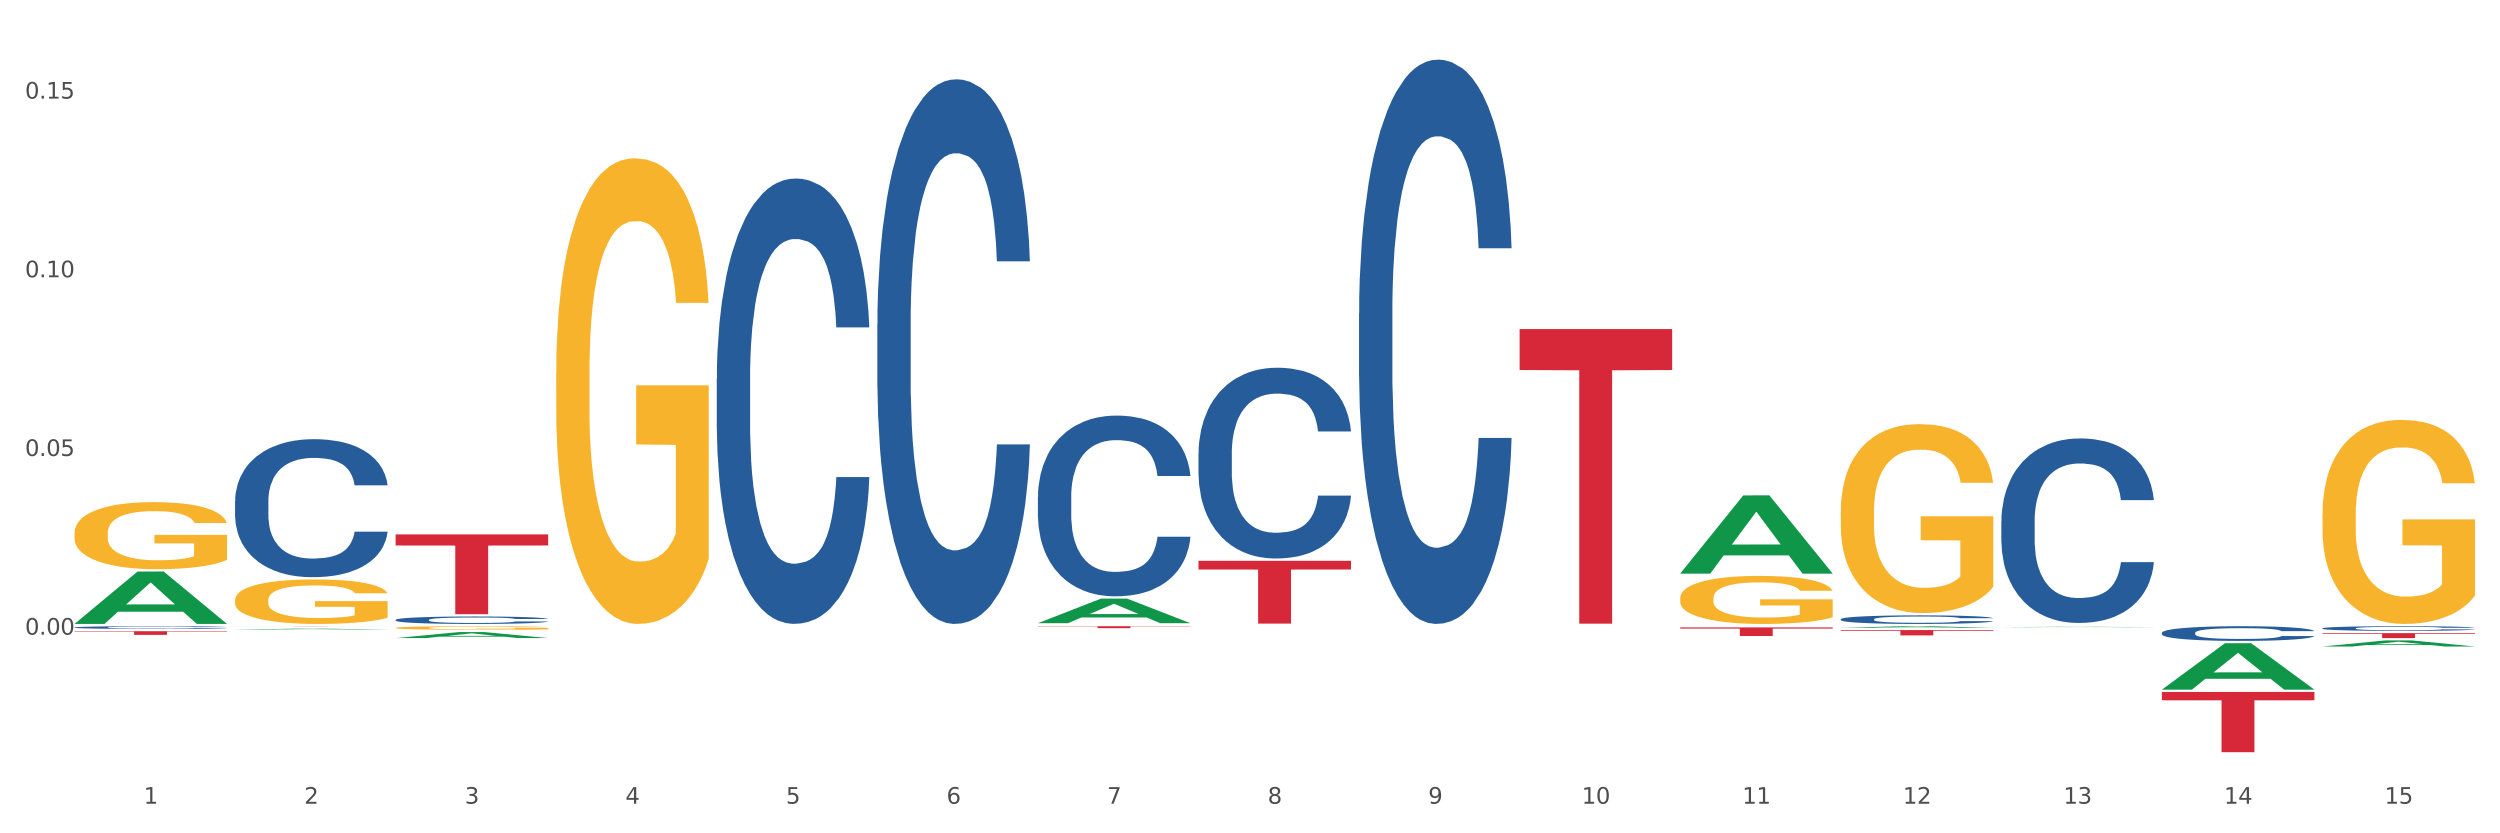
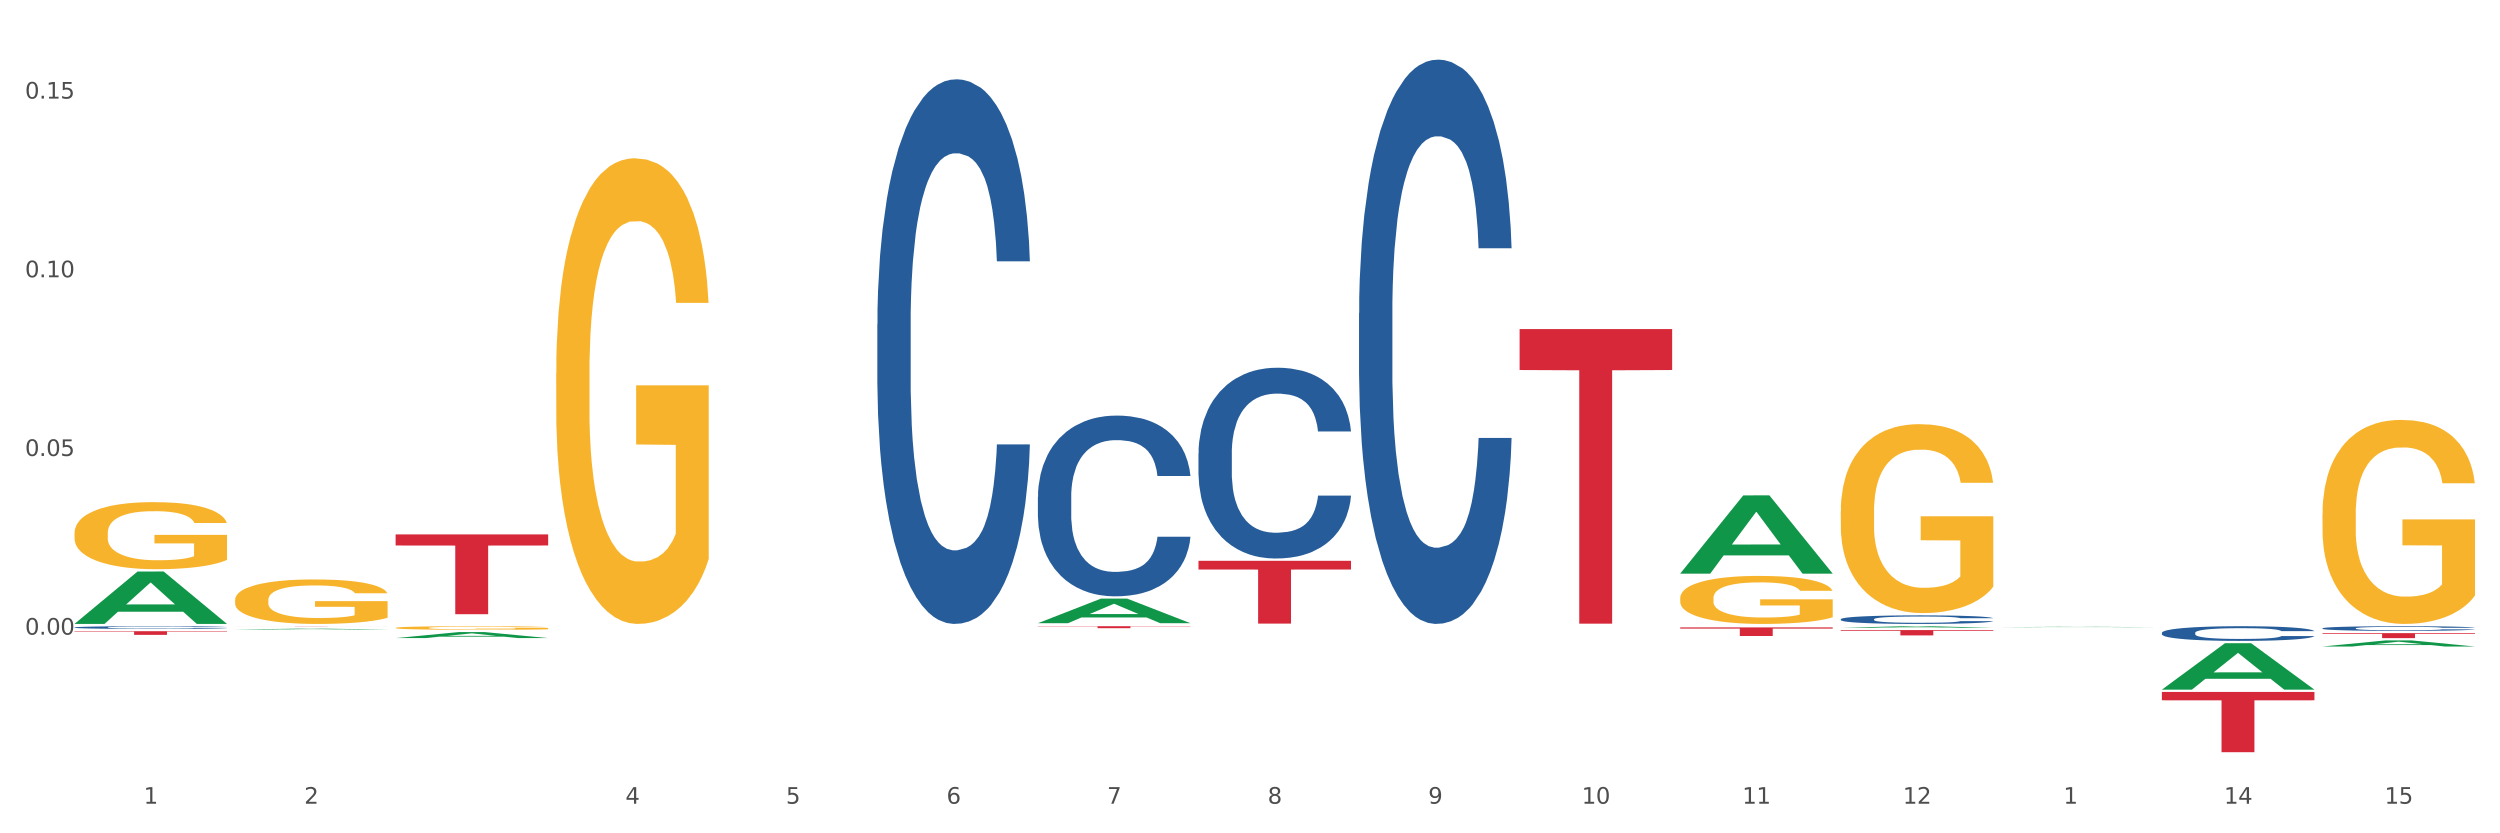
<svg xmlns="http://www.w3.org/2000/svg" xmlns:xlink="http://www.w3.org/1999/xlink" width="1080pt" height="360pt" viewBox="0 0 1080 360" version="1.1">
  <rect x="0" y="0" width="1080" height="360" fill="#333333" stroke="none" />
  <defs>
    <style type="text/css">*{stroke-linejoin: round; stroke-linecap: butt}</style>
  </defs>
  <g id="figure_1">
    <g id="patch_1">
      <path d="M 0 360  L 1080 360  L 1080 0  L 0 0  z " style="fill: #ffffff; stroke: #ffffff; stroke-linejoin: miter" />
    </g>
    <g id="axes_1">
      <g id="matplotlib.axis_1">
        <g id="xtick_1">
          <g id="text_1">
            <g style="fill: #4d4d4d" transform="translate(62.07 347.204) scale(0.096 -0.096)">
              <defs>
                <path id="DejaVuSans-31" d="M 794 531  L 1825 531  L 1825 4091  L 703 3866  L 703 4441  L 1819 4666  L 2450 4666  L 2450 531  L 3481 531  L 3481 0  L 794 0  L 794 531  z " transform="scale(0.016)" />
              </defs>
              <use xlink:href="#DejaVuSans-31" />
            </g>
          </g>
        </g>
        <g id="xtick_2">
          <g id="text_2">
            <g style="fill: #4d4d4d" transform="translate(131.436 347.204) scale(0.096 -0.096)">
              <defs>
                <path id="DejaVuSans-32" d="M 1228 531  L 3431 531  L 3431 0  L 469 0  L 469 531  Q 828 903 1448 1529  Q 2069 2156 2228 2338  Q 2531 2678 2651 2914  Q 2772 3150 2772 3378  Q 2772 3750 2511 3984  Q 2250 4219 1831 4219  Q 1534 4219 1204 4116  Q 875 4013 500 3803  L 500 4441  Q 881 4594 1212 4672  Q 1544 4750 1819 4750  Q 2544 4750 2975 4387  Q 3406 4025 3406 3419  Q 3406 3131 3298 2873  Q 3191 2616 2906 2266  Q 2828 2175 2409 1742  Q 1991 1309 1228 531  z " transform="scale(0.016)" />
              </defs>
              <use xlink:href="#DejaVuSans-32" />
            </g>
          </g>
        </g>
        <g id="xtick_3">
          <g id="text_3">
            <g style="fill: #4d4d4d" transform="translate(200.802 347.204) scale(0.096 -0.096)">
              <defs>
-                 <path id="DejaVuSans-33" d="M 2597 2516  Q 3050 2419 3304 2112  Q 3559 1806 3559 1356  Q 3559 666 3084 287  Q 2609 -91 1734 -91  Q 1441 -91 1130 -33  Q 819 25 488 141  L 488 750  Q 750 597 1062 519  Q 1375 441 1716 441  Q 2309 441 2620 675  Q 2931 909 2931 1356  Q 2931 1769 2642 2001  Q 2353 2234 1838 2234  L 1294 2234  L 1294 2753  L 1863 2753  Q 2328 2753 2575 2939  Q 2822 3125 2822 3475  Q 2822 3834 2567 4026  Q 2313 4219 1838 4219  Q 1578 4219 1281 4162  Q 984 4106 628 3988  L 628 4550  Q 988 4650 1302 4700  Q 1616 4750 1894 4750  Q 2613 4750 3031 4423  Q 3450 4097 3450 3541  Q 3450 3153 3228 2886  Q 3006 2619 2597 2516  z " transform="scale(0.016)" />
-               </defs>
+                 </defs>
              <use xlink:href="#DejaVuSans-33" />
            </g>
          </g>
        </g>
        <g id="xtick_4">
          <g id="text_4">
            <g style="fill: #4d4d4d" transform="translate(270.169 347.204) scale(0.096 -0.096)">
              <defs>
                <path id="DejaVuSans-34" d="M 2419 4116  L 825 1625  L 2419 1625  L 2419 4116  z M 2253 4666  L 3047 4666  L 3047 1625  L 3713 1625  L 3713 1100  L 3047 1100  L 3047 0  L 2419 0  L 2419 1100  L 313 1100  L 313 1709  L 2253 4666  z " transform="scale(0.016)" />
              </defs>
              <use xlink:href="#DejaVuSans-34" />
            </g>
          </g>
        </g>
        <g id="xtick_5">
          <g id="text_5">
            <g style="fill: #4d4d4d" transform="translate(339.535 347.204) scale(0.096 -0.096)">
              <defs>
                <path id="DejaVuSans-35" d="M 691 4666  L 3169 4666  L 3169 4134  L 1269 4134  L 1269 2991  Q 1406 3038 1543 3061  Q 1681 3084 1819 3084  Q 2600 3084 3056 2656  Q 3513 2228 3513 1497  Q 3513 744 3044 326  Q 2575 -91 1722 -91  Q 1428 -91 1123 -41  Q 819 9 494 109  L 494 744  Q 775 591 1075 516  Q 1375 441 1709 441  Q 2250 441 2565 725  Q 2881 1009 2881 1497  Q 2881 1984 2565 2268  Q 2250 2553 1709 2553  Q 1456 2553 1204 2497  Q 953 2441 691 2322  L 691 4666  z " transform="scale(0.016)" />
              </defs>
              <use xlink:href="#DejaVuSans-35" />
            </g>
          </g>
        </g>
        <g id="xtick_6">
          <g id="text_6">
            <g style="fill: #4d4d4d" transform="translate(408.901 347.204) scale(0.096 -0.096)">
              <defs>
                <path id="DejaVuSans-36" d="M 2113 2584  Q 1688 2584 1439 2293  Q 1191 2003 1191 1497  Q 1191 994 1439 701  Q 1688 409 2113 409  Q 2538 409 2786 701  Q 3034 994 3034 1497  Q 3034 2003 2786 2293  Q 2538 2584 2113 2584  z M 3366 4563  L 3366 3988  Q 3128 4100 2886 4159  Q 2644 4219 2406 4219  Q 1781 4219 1451 3797  Q 1122 3375 1075 2522  Q 1259 2794 1537 2939  Q 1816 3084 2150 3084  Q 2853 3084 3261 2657  Q 3669 2231 3669 1497  Q 3669 778 3244 343  Q 2819 -91 2113 -91  Q 1303 -91 875 529  Q 447 1150 447 2328  Q 447 3434 972 4092  Q 1497 4750 2381 4750  Q 2619 4750 2861 4703  Q 3103 4656 3366 4563  z " transform="scale(0.016)" />
              </defs>
              <use xlink:href="#DejaVuSans-36" />
            </g>
          </g>
        </g>
        <g id="xtick_7">
          <g id="text_7">
            <g style="fill: #4d4d4d" transform="translate(478.267 347.204) scale(0.096 -0.096)">
              <defs>
                <path id="DejaVuSans-37" d="M 525 4666  L 3525 4666  L 3525 4397  L 1831 0  L 1172 0  L 2766 4134  L 525 4134  L 525 4666  z " transform="scale(0.016)" />
              </defs>
              <use xlink:href="#DejaVuSans-37" />
            </g>
          </g>
        </g>
        <g id="xtick_8">
          <g id="text_8">
            <g style="fill: #4d4d4d" transform="translate(547.634 347.204) scale(0.096 -0.096)">
              <defs>
                <path id="DejaVuSans-38" d="M 2034 2216  Q 1584 2216 1326 1975  Q 1069 1734 1069 1313  Q 1069 891 1326 650  Q 1584 409 2034 409  Q 2484 409 2743 651  Q 3003 894 3003 1313  Q 3003 1734 2745 1975  Q 2488 2216 2034 2216  z M 1403 2484  Q 997 2584 770 2862  Q 544 3141 544 3541  Q 544 4100 942 4425  Q 1341 4750 2034 4750  Q 2731 4750 3128 4425  Q 3525 4100 3525 3541  Q 3525 3141 3298 2862  Q 3072 2584 2669 2484  Q 3125 2378 3379 2068  Q 3634 1759 3634 1313  Q 3634 634 3220 271  Q 2806 -91 2034 -91  Q 1263 -91 848 271  Q 434 634 434 1313  Q 434 1759 690 2068  Q 947 2378 1403 2484  z M 1172 3481  Q 1172 3119 1398 2916  Q 1625 2713 2034 2713  Q 2441 2713 2670 2916  Q 2900 3119 2900 3481  Q 2900 3844 2670 4047  Q 2441 4250 2034 4250  Q 1625 4250 1398 4047  Q 1172 3844 1172 3481  z " transform="scale(0.016)" />
              </defs>
              <use xlink:href="#DejaVuSans-38" />
            </g>
          </g>
        </g>
        <g id="xtick_9">
          <g id="text_9">
            <g style="fill: #4d4d4d" transform="translate(617 347.204) scale(0.096 -0.096)">
              <defs>
                <path id="DejaVuSans-39" d="M 703 97  L 703 672  Q 941 559 1184 500  Q 1428 441 1663 441  Q 2288 441 2617 861  Q 2947 1281 2994 2138  Q 2813 1869 2534 1725  Q 2256 1581 1919 1581  Q 1219 1581 811 2004  Q 403 2428 403 3163  Q 403 3881 828 4315  Q 1253 4750 1959 4750  Q 2769 4750 3195 4129  Q 3622 3509 3622 2328  Q 3622 1225 3098 567  Q 2575 -91 1691 -91  Q 1453 -91 1209 -44  Q 966 3 703 97  z M 1959 2075  Q 2384 2075 2632 2365  Q 2881 2656 2881 3163  Q 2881 3666 2632 3958  Q 2384 4250 1959 4250  Q 1534 4250 1286 3958  Q 1038 3666 1038 3163  Q 1038 2656 1286 2365  Q 1534 2075 1959 2075  z " transform="scale(0.016)" />
              </defs>
              <use xlink:href="#DejaVuSans-39" />
            </g>
          </g>
        </g>
        <g id="xtick_10">
          <g id="text_10">
            <g style="fill: #4d4d4d" transform="translate(683.312 347.204) scale(0.096 -0.096)">
              <defs>
                <path id="DejaVuSans-30" d="M 2034 4250  Q 1547 4250 1301 3770  Q 1056 3291 1056 2328  Q 1056 1369 1301 889  Q 1547 409 2034 409  Q 2525 409 2770 889  Q 3016 1369 3016 2328  Q 3016 3291 2770 3770  Q 2525 4250 2034 4250  z M 2034 4750  Q 2819 4750 3233 4129  Q 3647 3509 3647 2328  Q 3647 1150 3233 529  Q 2819 -91 2034 -91  Q 1250 -91 836 529  Q 422 1150 422 2328  Q 422 3509 836 4129  Q 1250 4750 2034 4750  z " transform="scale(0.016)" />
              </defs>
              <use xlink:href="#DejaVuSans-31" />
              <use xlink:href="#DejaVuSans-30" transform="translate(63.623 0)" />
            </g>
          </g>
        </g>
        <g id="xtick_11">
          <g id="text_11">
            <g style="fill: #4d4d4d" transform="translate(752.678 347.204) scale(0.096 -0.096)">
              <use xlink:href="#DejaVuSans-31" />
              <use xlink:href="#DejaVuSans-31" transform="translate(63.623 0)" />
            </g>
          </g>
        </g>
        <g id="xtick_12">
          <g id="text_12">
            <g style="fill: #4d4d4d" transform="translate(822.044 347.204) scale(0.096 -0.096)">
              <use xlink:href="#DejaVuSans-31" />
              <use xlink:href="#DejaVuSans-32" transform="translate(63.623 0)" />
            </g>
          </g>
        </g>
        <g id="xtick_13">
          <g id="text_13">
            <g style="fill: #4d4d4d" transform="translate(891.411 347.204) scale(0.096 -0.096)">
              <use xlink:href="#DejaVuSans-31" />
              <use xlink:href="#DejaVuSans-33" transform="translate(63.623 0)" />
            </g>
          </g>
        </g>
        <g id="xtick_14">
          <g id="text_14">
            <g style="fill: #4d4d4d" transform="translate(960.777 347.204) scale(0.096 -0.096)">
              <use xlink:href="#DejaVuSans-31" />
              <use xlink:href="#DejaVuSans-34" transform="translate(63.623 0)" />
            </g>
          </g>
        </g>
        <g id="xtick_15">
          <g id="text_15">
            <g style="fill: #4d4d4d" transform="translate(1030.143 347.204) scale(0.096 -0.096)">
              <use xlink:href="#DejaVuSans-31" />
              <use xlink:href="#DejaVuSans-35" transform="translate(63.623 0)" />
            </g>
          </g>
        </g>
        <g id="xtick_16" />
        <g id="xtick_17" />
        <g id="xtick_18" />
        <g id="xtick_19" />
        <g id="xtick_20" />
        <g id="xtick_21" />
        <g id="xtick_22" />
        <g id="xtick_23" />
        <g id="xtick_24" />
        <g id="xtick_25" />
        <g id="xtick_26" />
        <g id="xtick_27" />
        <g id="xtick_28" />
        <g id="xtick_29" />
      </g>
      <g id="matplotlib.axis_2">
        <g id="ytick_1">
          <g id="text_16">
            <g style="fill: #4d4d4d" transform="translate(10.8 274.17) scale(0.096 -0.096)">
              <defs>
                <path id="DejaVuSans-2e" d="M 684 794  L 1344 794  L 1344 0  L 684 0  L 684 794  z " transform="scale(0.016)" />
              </defs>
              <use xlink:href="#DejaVuSans-30" />
              <use xlink:href="#DejaVuSans-2e" transform="translate(63.623 0)" />
              <use xlink:href="#DejaVuSans-30" transform="translate(95.41 0)" />
              <use xlink:href="#DejaVuSans-30" transform="translate(159.033 0)" />
            </g>
          </g>
        </g>
        <g id="ytick_2">
          <g id="text_17">
            <g style="fill: #4d4d4d" transform="translate(10.8 196.978) scale(0.096 -0.096)">
              <use xlink:href="#DejaVuSans-30" />
              <use xlink:href="#DejaVuSans-2e" transform="translate(63.623 0)" />
              <use xlink:href="#DejaVuSans-30" transform="translate(95.41 0)" />
              <use xlink:href="#DejaVuSans-35" transform="translate(159.033 0)" />
            </g>
          </g>
        </g>
        <g id="ytick_3">
          <g id="text_18">
            <g style="fill: #4d4d4d" transform="translate(10.8 119.786) scale(0.096 -0.096)">
              <use xlink:href="#DejaVuSans-30" />
              <use xlink:href="#DejaVuSans-2e" transform="translate(63.623 0)" />
              <use xlink:href="#DejaVuSans-31" transform="translate(95.41 0)" />
              <use xlink:href="#DejaVuSans-30" transform="translate(159.033 0)" />
            </g>
          </g>
        </g>
        <g id="ytick_4">
          <g id="text_19">
            <g style="fill: #4d4d4d" transform="translate(10.8 42.593) scale(0.096 -0.096)">
              <use xlink:href="#DejaVuSans-30" />
              <use xlink:href="#DejaVuSans-2e" transform="translate(63.623 0)" />
              <use xlink:href="#DejaVuSans-31" transform="translate(95.41 0)" />
              <use xlink:href="#DejaVuSans-35" transform="translate(159.033 0)" />
            </g>
          </g>
        </g>
        <g id="ytick_5" />
        <g id="ytick_6" />
        <g id="ytick_7" />
        <g id="ytick_8" />
      </g>
      <g id="PolyCollection_1">
        <path d="M 32.175 269.501  L 32.243 269.48  L 59.417 246.904  L 70.695 246.882  L 98.073 269.544  L 85.029 269.544  L 79.119 264.267  L 51.061 264.267  L 50.857 264.352  L 45.151 269.544  L 32.175 269.544  L 32.175 269.501  L 54.594 261.117  L 75.586 261.096  L 65.192 251.712  L 65.056 251.67  L 64.92 251.734  L 54.526 261.096  L 54.594 261.117  L 32.175 269.501  z " clip-path="url(#p325b5089fa)" style="fill: #109648" />
        <path d="M 795.203 272.195  L 861.101 272.195  L 861.101 272.514  L 835.179 272.516  L 835.179 274.489  L 820.969 274.489  L 820.969 272.516  L 795.203 272.514  L 795.203 272.197  L 795.203 272.195  z " clip-path="url(#p325b5089fa)" style="fill: #d62839" />
        <path d="M 725.837 271.038  L 791.735 271.038  L 791.735 271.555  L 765.813 271.558  L 765.813 274.757  L 751.603 274.757  L 751.603 271.558  L 725.837 271.555  L 725.837 271.042  L 725.837 271.038  z " clip-path="url(#p325b5089fa)" style="fill: #d62839" />
        <path d="M 656.471 142.163  L 722.369 142.163  L 722.369 159.848  L 696.447 159.967  L 696.447 269.421  L 682.237 269.421  L 682.237 159.967  L 656.471 159.848  L 656.471 142.282  L 656.471 142.163  z " clip-path="url(#p325b5089fa)" style="fill: #d62839" />
        <path d="M 517.739 242.256  L 583.636 242.256  L 583.636 246.029  L 557.715 246.055  L 557.715 269.41  L 543.504 269.41  L 543.504 246.055  L 517.739 246.029  L 517.739 242.281  L 517.739 242.256  z " clip-path="url(#p325b5089fa)" style="fill: #d62839" />
        <path d="M 448.372 270.523  L 514.27 270.523  L 514.27 270.643  L 488.348 270.644  L 488.348 271.387  L 474.138 271.387  L 474.138 270.644  L 448.372 270.643  L 448.372 270.524  L 448.372 270.523  z " clip-path="url(#p325b5089fa)" style="fill: #d62839" />
        <path d="M 170.907 230.861  L 236.805 230.861  L 236.805 235.653  L 210.883 235.686  L 210.883 265.348  L 196.673 265.348  L 196.673 235.686  L 170.907 235.653  L 170.907 230.893  L 170.907 230.861  z " clip-path="url(#p325b5089fa)" style="fill: #d62839" />
        <path d="M 101.541 270.523  L 167.439 270.523  L 167.439 270.533  L 141.517 270.533  L 141.517 270.597  L 127.307 270.597  L 127.307 270.533  L 101.541 270.533  L 101.541 270.523  L 101.541 270.523  z " clip-path="url(#p325b5089fa)" style="fill: #d62839" />
        <path d="M 32.175 230.316  L 32.253 230.29  L 32.253 229.337  L 32.408 228.516  L 33.186 226.532  L 34.353 224.891  L 35.209 224.018  L 36.065 223.303  L 37.076 222.589  L 38.321 221.848  L 40.578 220.763  L 41.978 220.207  L 43.69 219.625  L 46.802 218.778  L 49.058 218.301  L 51.392 217.904  L 55.204 217.428  L 57.694 217.216  L 60.339 217.058  L 63.529 216.952  L 65.941 216.925  L 71.231 217.005  L 75.744 217.243  L 77.922 217.428  L 80.723 217.746  L 82.201 217.957  L 84.613 218.381  L 87.103 218.937  L 88.815 219.413  L 91.382 220.313  L 93.327 221.212  L 95.116 222.324  L 96.05 223.091  L 96.75 223.806  L 97.373 224.626  L 97.995 225.923  L 83.991 225.923  L 83.446 224.997  L 82.59 224.123  L 81.346 223.277  L 80.256 222.747  L 78.389 222.086  L 76.677 221.662  L 74.888 221.345  L 72.71 221.08  L 70.998 220.948  L 68.586 220.842  L 63.84 220.868  L 60.65 221.08  L 58.472 221.345  L 57.071 221.583  L 55.827 221.848  L 54.426 222.218  L 52.792 222.774  L 51.625 223.277  L 50.458 223.912  L 49.525 224.547  L 48.669 225.288  L 47.969 226.082  L 47.424 226.902  L 46.957 227.908  L 46.568 229.575  L 46.568 233.201  L 46.724 234.021  L 47.113 235.106  L 47.58 235.926  L 48.358 236.906  L 49.058 237.567  L 50.381 238.52  L 51.859 239.314  L 53.026 239.817  L 54.193 240.24  L 56.216 240.822  L 58.472 241.299  L 60.417 241.59  L 63.062 241.854  L 64.852 241.96  L 66.408 242.013  L 70.22 242.013  L 72.943 241.934  L 75.977 241.748  L 78.311 241.51  L 80.256 241.219  L 82.435 240.743  L 83.835 240.293  L 83.835 234.762  L 66.719 234.735  L 66.719 231.057  L 98.073 231.057  L 98.073 241.854  L 96.75 242.41  L 95.272 242.913  L 93.716 243.363  L 91.382 243.918  L 88.581 244.448  L 86.091 244.818  L 83.446 245.136  L 80.334 245.427  L 76.288 245.692  L 73.799 245.797  L 70.687 245.877  L 67.03 245.903  L 63.84 245.85  L 60.728 245.718  L 57.461 245.48  L 54.271 245.136  L 51.859 244.792  L 49.447 244.368  L 46.879 243.813  L 44.857 243.283  L 43.301 242.807  L 41.589 242.198  L 39.722 241.404  L 38.321 240.69  L 37.076 239.949  L 35.754 238.996  L 34.82 238.176  L 33.887 237.144  L 33.342 236.376  L 32.72 235.185  L 32.253 233.518  L 32.175 230.316  z " clip-path="url(#p325b5089fa)" style="fill: #f7b32b" />
        <path d="M 32.175 271.047  L 32.253 271.046  L 32.253 271.016  L 32.487 270.976  L 33.343 270.901  L 34.434 270.845  L 36.303 270.779  L 37.316 270.751  L 38.64 270.72  L 41.366 270.67  L 44.482 270.627  L 46.663 270.604  L 48.299 270.589  L 51.96 270.562  L 54.063 270.55  L 56.244 270.541  L 58.114 270.534  L 61.229 270.527  L 63.722 270.524  L 66.604 270.523  L 69.019 270.524  L 72.212 270.528  L 76.886 270.541  L 78.677 270.548  L 81.092 270.561  L 83.585 270.578  L 85.61 270.595  L 87.947 270.62  L 90.361 270.652  L 92.698 270.692  L 94.334 270.73  L 95.658 270.769  L 96.827 270.817  L 97.683 270.869  L 98.073 270.913  L 83.818 270.913  L 83.429 270.874  L 82.65 270.831  L 81.871 270.802  L 81.014 270.779  L 79.69 270.752  L 78.522 270.735  L 76.574 270.715  L 74.783 270.702  L 73.303 270.694  L 71.511 270.688  L 67.694 270.682  L 64.968 270.682  L 63.255 270.684  L 61.151 270.689  L 59.36 270.697  L 57.257 270.709  L 55.621 270.723  L 53.985 270.741  L 53.05 270.754  L 51.648 270.778  L 50.714 270.797  L 49.467 270.83  L 48.766 270.853  L 47.52 270.914  L 46.975 270.959  L 46.741 270.99  L 46.585 271.024  L 46.585 271.19  L 47.053 271.265  L 47.442 271.297  L 48.065 271.333  L 49.234 271.38  L 50.947 271.426  L 52.739 271.459  L 54.219 271.479  L 55.621 271.494  L 57.023 271.506  L 58.737 271.517  L 60.139 271.523  L 62.242 271.529  L 64.734 271.533  L 66.682 271.533  L 70.654 271.527  L 72.446 271.522  L 74.16 271.514  L 76.029 271.503  L 77.509 271.49  L 78.366 271.48  L 79.768 271.46  L 80.858 271.439  L 81.793 271.414  L 82.416 271.393  L 83.117 271.361  L 83.663 271.325  L 83.818 271.305  L 98.073 271.305  L 97.761 271.344  L 97.216 271.381  L 96.126 271.431  L 95.269 271.46  L 93.945 271.495  L 92.542 271.525  L 90.595 271.558  L 88.804 271.583  L 86.934 271.604  L 84.909 271.623  L 81.248 271.65  L 79.924 271.657  L 77.12 271.67  L 74.939 271.678  L 71.745 271.685  L 68.473 271.689  L 65.046 271.69  L 62.008 271.688  L 58.659 271.682  L 56.556 271.675  L 54.219 271.666  L 51.493 271.651  L 48.922 271.633  L 46.507 271.611  L 44.248 271.587  L 42.145 271.559  L 39.419 271.513  L 37.394 271.469  L 35.914 271.427  L 34.901 271.392  L 33.889 271.347  L 33.343 271.316  L 32.487 271.241  L 32.175 271.172  L 32.175 271.047  z " clip-path="url(#p325b5089fa)" style="fill: #255c99" />
-         <path d="M 101.541 216.512  L 101.619 216.458  L 101.619 214.933  L 101.853 212.864  L 102.71 209.053  L 103.8 206.167  L 105.67 202.792  L 106.682 201.376  L 108.006 199.797  L 110.733 197.238  L 113.848 195.06  L 116.029 193.862  L 117.665 193.1  L 121.326 191.739  L 123.429 191.14  L 125.61 190.65  L 127.48 190.323  L 130.595 189.942  L 133.088 189.779  L 135.97 189.724  L 138.385 189.779  L 141.578 189.996  L 146.252 190.65  L 148.044 191.031  L 150.458 191.684  L 152.951 192.555  L 154.976 193.427  L 157.313 194.679  L 159.728 196.312  L 162.064 198.381  L 163.7 200.287  L 165.024 202.302  L 166.193 204.752  L 167.05 207.42  L 167.439 209.652  L 153.185 209.652  L 152.795 207.637  L 152.016 205.46  L 151.237 203.989  L 150.38 202.792  L 149.056 201.43  L 147.888 200.559  L 145.941 199.525  L 144.149 198.871  L 142.669 198.49  L 140.877 198.164  L 137.061 197.837  L 134.334 197.837  L 132.621 197.946  L 130.518 198.218  L 128.726 198.599  L 126.623 199.253  L 124.987 199.96  L 123.351 200.886  L 122.417 201.539  L 121.015 202.737  L 120.08 203.717  L 118.834 205.405  L 118.133 206.603  L 116.886 209.706  L 116.341 211.993  L 116.107 213.572  L 115.952 215.315  L 115.952 223.808  L 116.419 227.62  L 116.808 229.253  L 117.431 231.104  L 118.6 233.5  L 120.314 235.841  L 122.105 237.529  L 123.585 238.564  L 124.987 239.326  L 126.389 239.925  L 128.103 240.469  L 129.505 240.796  L 131.608 241.123  L 134.101 241.286  L 136.048 241.286  L 140.021 241.014  L 141.812 240.742  L 143.526 240.36  L 145.395 239.761  L 146.875 239.108  L 147.732 238.618  L 149.134 237.584  L 150.225 236.495  L 151.159 235.242  L 151.783 234.153  L 152.484 232.52  L 153.029 230.669  L 153.185 229.689  L 167.439 229.689  L 167.128 231.649  L 166.582 233.554  L 165.492 236.113  L 164.635 237.584  L 163.311 239.38  L 161.909 240.905  L 159.961 242.593  L 158.17 243.845  L 156.3 244.934  L 154.275 245.914  L 150.614 247.275  L 149.29 247.656  L 146.486 248.31  L 144.305 248.691  L 141.111 249.072  L 137.84 249.29  L 134.412 249.344  L 131.374 249.235  L 128.025 248.909  L 125.922 248.582  L 123.585 248.092  L 120.859 247.33  L 118.288 246.404  L 115.874 245.315  L 113.615 244.063  L 111.512 242.647  L 108.785 240.306  L 106.76 238.019  L 105.28 235.896  L 104.267 234.099  L 103.255 231.812  L 102.71 230.233  L 101.853 226.422  L 101.541 222.883  L 101.541 216.512  z " clip-path="url(#p325b5089fa)" style="fill: #255c99" />
-         <path d="M 170.907 267.772  L 170.985 267.769  L 170.985 267.687  L 171.219 267.575  L 172.076 267.37  L 173.166 267.214  L 175.036 267.032  L 176.048 266.955  L 177.373 266.87  L 180.099 266.732  L 183.215 266.615  L 185.396 266.55  L 187.031 266.509  L 190.692 266.435  L 192.796 266.403  L 194.977 266.377  L 196.846 266.359  L 199.962 266.339  L 202.454 266.33  L 205.336 266.327  L 207.751 266.33  L 210.945 266.341  L 215.618 266.377  L 217.41 266.397  L 219.825 266.433  L 222.317 266.48  L 224.342 266.527  L 226.679 266.594  L 229.094 266.682  L 231.431 266.794  L 233.066 266.897  L 234.391 267.005  L 235.559 267.138  L 236.416 267.282  L 236.805 267.402  L 222.551 267.402  L 222.161 267.293  L 221.382 267.176  L 220.604 267.097  L 219.747 267.032  L 218.422 266.958  L 217.254 266.911  L 215.307 266.856  L 213.515 266.82  L 212.035 266.8  L 210.244 266.782  L 206.427 266.765  L 203.701 266.765  L 201.987 266.77  L 199.884 266.785  L 198.092 266.806  L 195.989 266.841  L 194.353 266.879  L 192.718 266.929  L 191.783 266.964  L 190.381 267.029  L 189.446 267.082  L 188.2 267.173  L 187.499 267.238  L 186.252 267.405  L 185.707 267.528  L 185.474 267.614  L 185.318 267.708  L 185.318 268.166  L 185.785 268.372  L 186.175 268.46  L 186.798 268.56  L 187.966 268.689  L 189.68 268.815  L 191.471 268.906  L 192.951 268.962  L 194.353 269.003  L 195.755 269.035  L 197.469 269.065  L 198.871 269.082  L 200.974 269.1  L 203.467 269.109  L 205.414 269.109  L 209.387 269.094  L 211.178 269.08  L 212.892 269.059  L 214.761 269.027  L 216.241 268.991  L 217.098 268.965  L 218.5 268.909  L 219.591 268.85  L 220.526 268.783  L 221.149 268.724  L 221.85 268.636  L 222.395 268.536  L 222.551 268.483  L 236.805 268.483  L 236.494 268.589  L 235.949 268.692  L 234.858 268.83  L 234.001 268.909  L 232.677 269.006  L 231.275 269.088  L 229.328 269.179  L 227.536 269.247  L 225.667 269.306  L 223.641 269.359  L 219.98 269.432  L 218.656 269.453  L 215.852 269.488  L 213.671 269.508  L 210.477 269.529  L 207.206 269.541  L 203.779 269.544  L 200.741 269.538  L 197.391 269.52  L 195.288 269.503  L 192.951 269.476  L 190.225 269.435  L 187.655 269.385  L 185.24 269.326  L 182.981 269.259  L 180.878 269.182  L 178.152 269.056  L 176.126 268.933  L 174.646 268.818  L 173.634 268.721  L 172.621 268.598  L 172.076 268.513  L 171.219 268.307  L 170.907 268.116  L 170.907 267.772  z " clip-path="url(#p325b5089fa)" style="fill: #255c99" />
-         <path d="M 309.64 163.562  L 309.718 163.386  L 309.718 158.467  L 309.951 151.79  L 310.808 139.49  L 311.899 130.177  L 313.768 119.283  L 314.781 114.715  L 316.105 109.619  L 318.831 101.361  L 321.947 94.333  L 324.128 90.467  L 325.764 88.007  L 329.425 83.615  L 331.528 81.682  L 333.709 80.1  L 335.578 79.046  L 338.694 77.816  L 341.187 77.289  L 344.069 77.113  L 346.484 77.289  L 349.677 77.992  L 354.351 80.1  L 356.142 81.33  L 358.557 83.439  L 361.05 86.25  L 363.075 89.062  L 365.412 93.103  L 367.826 98.374  L 370.163 105.051  L 371.799 111.201  L 373.123 117.702  L 374.291 125.609  L 375.148 134.219  L 375.538 141.423  L 361.283 141.423  L 360.894 134.922  L 360.115 127.893  L 359.336 123.149  L 358.479 119.283  L 357.155 114.891  L 355.987 112.079  L 354.039 108.741  L 352.248 106.632  L 350.768 105.402  L 348.976 104.348  L 345.159 103.294  L 342.433 103.294  L 340.719 103.645  L 338.616 104.524  L 336.825 105.754  L 334.722 107.862  L 333.086 110.147  L 331.45 113.134  L 330.515 115.242  L 329.113 119.108  L 328.179 122.271  L 326.932 127.717  L 326.231 131.583  L 324.985 141.598  L 324.44 148.978  L 324.206 154.074  L 324.05 159.697  L 324.05 187.107  L 324.518 199.407  L 324.907 204.678  L 325.53 210.652  L 326.699 218.383  L 328.412 225.939  L 330.204 231.386  L 331.684 234.724  L 333.086 237.184  L 334.488 239.117  L 336.202 240.874  L 337.604 241.928  L 339.707 242.983  L 342.199 243.51  L 344.147 243.51  L 348.119 242.631  L 349.911 241.753  L 351.624 240.523  L 353.494 238.59  L 354.974 236.481  L 355.831 234.9  L 357.233 231.562  L 358.323 228.047  L 359.258 224.006  L 359.881 220.492  L 360.582 215.221  L 361.127 209.246  L 361.283 206.084  L 375.538 206.084  L 375.226 212.409  L 374.681 218.559  L 373.59 226.817  L 372.734 231.562  L 371.409 237.36  L 370.007 242.28  L 368.06 247.727  L 366.268 251.768  L 364.399 255.282  L 362.374 258.445  L 358.713 262.838  L 357.389 264.068  L 354.584 266.176  L 352.403 267.406  L 349.21 268.636  L 345.938 269.339  L 342.511 269.515  L 339.473 269.163  L 336.124 268.109  L 334.021 267.055  L 331.684 265.473  L 328.957 263.013  L 326.387 260.026  L 323.972 256.512  L 321.713 252.471  L 319.61 247.902  L 316.884 240.347  L 314.859 232.967  L 313.379 226.115  L 312.366 220.316  L 311.354 212.936  L 310.808 207.841  L 309.951 195.541  L 309.64 184.12  L 309.64 163.562  z " clip-path="url(#p325b5089fa)" style="fill: #255c99" />
        <path d="M 933.936 298.911  L 999.834 298.911  L 999.834 302.529  L 973.912 302.554  L 973.912 324.95  L 959.702 324.95  L 959.702 302.554  L 933.936 302.529  L 933.936 298.935  L 933.936 298.911  z " clip-path="url(#p325b5089fa)" style="fill: #d62839" />
        <path d="M 379.006 139.974  L 379.084 139.759  L 379.084 133.743  L 379.318 125.578  L 380.175 110.536  L 381.265 99.148  L 383.134 85.826  L 384.147 80.239  L 385.471 74.008  L 388.198 63.908  L 391.313 55.313  L 393.494 50.586  L 395.13 47.578  L 398.791 42.206  L 400.894 39.842  L 403.075 37.909  L 404.945 36.619  L 408.06 35.115  L 410.553 34.471  L 413.435 34.256  L 415.85 34.471  L 419.043 35.33  L 423.717 37.909  L 425.509 39.413  L 427.923 41.991  L 430.416 45.429  L 432.441 48.867  L 434.778 53.809  L 437.193 60.256  L 439.529 68.421  L 441.165 75.941  L 442.489 83.892  L 443.658 93.561  L 444.515 104.09  L 444.904 112.9  L 430.65 112.9  L 430.26 104.95  L 429.481 96.355  L 428.702 90.553  L 427.845 85.826  L 426.521 80.454  L 425.353 77.016  L 423.405 72.933  L 421.614 70.355  L 420.134 68.851  L 418.342 67.561  L 414.526 66.272  L 411.799 66.272  L 410.086 66.702  L 407.982 67.776  L 406.191 69.28  L 404.088 71.859  L 402.452 74.652  L 400.816 78.305  L 399.882 80.884  L 398.479 85.611  L 397.545 89.479  L 396.298 96.14  L 395.597 100.867  L 394.351 113.115  L 393.806 122.14  L 393.572 128.371  L 393.416 135.247  L 393.416 168.767  L 393.884 183.809  L 394.273 190.255  L 394.896 197.561  L 396.065 207.015  L 397.778 216.255  L 399.57 222.916  L 401.05 226.998  L 402.452 230.007  L 403.854 232.37  L 405.568 234.519  L 406.97 235.808  L 409.073 237.098  L 411.566 237.742  L 413.513 237.742  L 417.485 236.668  L 419.277 235.593  L 420.991 234.089  L 422.86 231.726  L 424.34 229.147  L 425.197 227.213  L 426.599 223.131  L 427.69 218.833  L 428.624 213.891  L 429.247 209.594  L 429.948 203.147  L 430.494 195.842  L 430.65 191.974  L 444.904 191.974  L 444.592 199.709  L 444.047 207.23  L 442.957 217.329  L 442.1 223.131  L 440.776 230.222  L 439.374 236.238  L 437.426 242.899  L 435.635 247.841  L 433.765 252.139  L 431.74 256.007  L 428.079 261.378  L 426.755 262.883  L 423.951 265.461  L 421.77 266.965  L 418.576 268.469  L 415.304 269.329  L 411.877 269.544  L 408.839 269.114  L 405.49 267.825  L 403.387 266.535  L 401.05 264.602  L 398.324 261.593  L 395.753 257.94  L 393.339 253.643  L 391.08 248.701  L 388.976 243.114  L 386.25 233.874  L 384.225 224.85  L 382.745 216.47  L 381.732 209.379  L 380.72 200.354  L 380.175 194.123  L 379.318 179.081  L 379.006 165.115  L 379.006 139.974  z " clip-path="url(#p325b5089fa)" style="fill: #255c99" />
        <path d="M 517.739 195.889  L 517.816 195.814  L 517.816 193.706  L 518.05 190.846  L 518.907 185.577  L 519.997 181.588  L 521.867 176.921  L 522.88 174.964  L 524.204 172.781  L 526.93 169.243  L 530.046 166.233  L 532.227 164.577  L 533.863 163.523  L 537.523 161.641  L 539.627 160.813  L 541.808 160.136  L 543.677 159.684  L 546.793 159.157  L 549.285 158.931  L 552.167 158.856  L 554.582 158.931  L 557.776 159.232  L 562.449 160.136  L 564.241 160.663  L 566.656 161.566  L 569.148 162.77  L 571.173 163.974  L 573.51 165.706  L 575.925 167.964  L 578.262 170.824  L 579.898 173.458  L 581.222 176.243  L 582.39 179.631  L 583.247 183.319  L 583.636 186.405  L 569.382 186.405  L 568.992 183.62  L 568.214 180.609  L 567.435 178.577  L 566.578 176.921  L 565.254 175.039  L 564.085 173.835  L 562.138 172.405  L 560.346 171.501  L 558.866 170.975  L 557.075 170.523  L 553.258 170.071  L 550.532 170.071  L 548.818 170.222  L 546.715 170.598  L 544.923 171.125  L 542.82 172.028  L 541.184 173.007  L 539.549 174.286  L 538.614 175.19  L 537.212 176.846  L 536.277 178.201  L 535.031 180.534  L 534.33 182.19  L 533.084 186.48  L 532.538 189.642  L 532.305 191.824  L 532.149 194.233  L 532.149 205.975  L 532.616 211.244  L 533.006 213.502  L 533.629 216.061  L 534.797 219.373  L 536.511 222.61  L 538.302 224.943  L 539.782 226.373  L 541.184 227.427  L 542.587 228.255  L 544.3 229.008  L 545.702 229.459  L 547.805 229.911  L 550.298 230.137  L 552.245 230.137  L 556.218 229.761  L 558.009 229.384  L 559.723 228.857  L 561.593 228.029  L 563.073 227.126  L 563.929 226.449  L 565.331 225.019  L 566.422 223.513  L 567.357 221.782  L 567.98 220.276  L 568.681 218.018  L 569.226 215.459  L 569.382 214.104  L 583.636 214.104  L 583.325 216.814  L 582.78 219.449  L 581.689 222.986  L 580.832 225.019  L 579.508 227.502  L 578.106 229.61  L 576.159 231.943  L 574.367 233.675  L 572.498 235.18  L 570.472 236.535  L 566.811 238.417  L 565.487 238.943  L 562.683 239.847  L 560.502 240.374  L 557.308 240.9  L 554.037 241.202  L 550.61 241.277  L 547.572 241.126  L 544.222 240.675  L 542.119 240.223  L 539.782 239.546  L 537.056 238.492  L 534.486 237.212  L 532.071 235.707  L 529.812 233.976  L 527.709 232.019  L 524.983 228.782  L 522.957 225.621  L 521.477 222.685  L 520.465 220.201  L 519.452 217.04  L 518.907 214.857  L 518.05 209.588  L 517.739 204.696  L 517.739 195.889  z " clip-path="url(#p325b5089fa)" style="fill: #255c99" />
        <path d="M 587.105 135.295  L 587.183 135.073  L 587.183 128.839  L 587.416 120.379  L 588.273 104.795  L 589.364 92.995  L 591.233 79.192  L 592.246 73.403  L 593.57 66.947  L 596.296 56.483  L 599.412 47.578  L 601.593 42.68  L 603.229 39.563  L 606.89 33.997  L 608.993 31.548  L 611.174 29.544  L 613.043 28.208  L 616.159 26.65  L 618.652 25.982  L 621.534 25.759  L 623.948 25.982  L 627.142 26.873  L 631.816 29.544  L 633.607 31.103  L 636.022 33.774  L 638.514 37.336  L 640.54 40.899  L 642.877 46.019  L 645.291 52.698  L 647.628 61.158  L 649.264 68.95  L 650.588 77.188  L 651.756 87.206  L 652.613 98.116  L 653.003 107.244  L 638.748 107.244  L 638.359 99.006  L 637.58 90.101  L 636.801 84.09  L 635.944 79.192  L 634.62 73.626  L 633.451 70.064  L 631.504 65.834  L 629.713 63.162  L 628.233 61.604  L 626.441 60.268  L 622.624 58.932  L 619.898 58.932  L 618.184 59.377  L 616.081 60.49  L 614.29 62.049  L 612.186 64.72  L 610.551 67.615  L 608.915 71.399  L 607.98 74.071  L 606.578 78.969  L 605.643 82.976  L 604.397 89.878  L 603.696 94.776  L 602.45 107.466  L 601.905 116.817  L 601.671 123.273  L 601.515 130.397  L 601.515 165.128  L 601.982 180.713  L 602.372 187.392  L 602.995 194.961  L 604.163 204.757  L 605.877 214.33  L 607.669 221.232  L 609.149 225.462  L 610.551 228.579  L 611.953 231.028  L 613.666 233.254  L 615.069 234.59  L 617.172 235.926  L 619.664 236.594  L 621.612 236.594  L 625.584 235.481  L 627.376 234.368  L 629.089 232.809  L 630.959 230.36  L 632.439 227.689  L 633.296 225.685  L 634.698 221.455  L 635.788 217.002  L 636.723 211.882  L 637.346 207.429  L 638.047 200.75  L 638.592 193.18  L 638.748 189.173  L 653.003 189.173  L 652.691 197.188  L 652.146 204.98  L 651.055 215.444  L 650.199 221.455  L 648.874 228.802  L 647.472 235.035  L 645.525 241.937  L 643.733 247.058  L 641.864 251.51  L 639.839 255.518  L 636.178 261.084  L 634.853 262.642  L 632.049 265.314  L 629.868 266.872  L 626.675 268.431  L 623.403 269.321  L 619.976 269.544  L 616.938 269.098  L 613.589 267.763  L 611.485 266.427  L 609.149 264.423  L 606.422 261.306  L 603.852 257.521  L 601.437 253.069  L 599.178 247.948  L 597.075 242.16  L 594.349 232.586  L 592.324 223.236  L 590.844 214.553  L 589.831 207.206  L 588.818 197.856  L 588.273 191.399  L 587.416 175.815  L 587.105 161.344  L 587.105 135.295  z " clip-path="url(#p325b5089fa)" style="fill: #255c99" />
        <path d="M 795.203 267.502  L 795.281 267.499  L 795.281 267.404  L 795.515 267.275  L 796.372 267.038  L 797.462 266.859  L 799.332 266.649  L 800.344 266.561  L 801.669 266.463  L 804.395 266.304  L 807.511 266.168  L 809.692 266.094  L 811.327 266.046  L 814.988 265.962  L 817.092 265.925  L 819.273 265.894  L 821.142 265.874  L 824.258 265.85  L 826.75 265.84  L 829.632 265.837  L 832.047 265.84  L 835.241 265.853  L 839.914 265.894  L 841.706 265.918  L 844.121 265.958  L 846.613 266.013  L 848.638 266.067  L 850.975 266.145  L 853.39 266.246  L 855.727 266.375  L 857.362 266.493  L 858.687 266.619  L 859.855 266.771  L 860.712 266.937  L 861.101 267.076  L 846.847 267.076  L 846.457 266.95  L 845.678 266.815  L 844.899 266.724  L 844.043 266.649  L 842.718 266.564  L 841.55 266.51  L 839.603 266.446  L 837.811 266.405  L 836.331 266.382  L 834.54 266.361  L 830.723 266.341  L 827.997 266.341  L 826.283 266.348  L 824.18 266.365  L 822.388 266.388  L 820.285 266.429  L 818.649 266.473  L 817.014 266.531  L 816.079 266.571  L 814.677 266.646  L 813.742 266.707  L 812.496 266.812  L 811.795 266.886  L 810.548 267.079  L 810.003 267.221  L 809.77 267.319  L 809.614 267.428  L 809.614 267.956  L 810.081 268.193  L 810.471 268.294  L 811.094 268.41  L 812.262 268.559  L 813.976 268.704  L 815.767 268.809  L 817.247 268.873  L 818.649 268.921  L 820.051 268.958  L 821.765 268.992  L 823.167 269.012  L 825.27 269.032  L 827.763 269.043  L 829.71 269.043  L 833.683 269.026  L 835.474 269.009  L 837.188 268.985  L 839.057 268.948  L 840.537 268.907  L 841.394 268.877  L 842.796 268.812  L 843.887 268.745  L 844.822 268.667  L 845.445 268.599  L 846.146 268.498  L 846.691 268.382  L 846.847 268.322  L 861.101 268.322  L 860.79 268.443  L 860.245 268.562  L 859.154 268.721  L 858.297 268.812  L 856.973 268.924  L 855.571 269.019  L 853.624 269.124  L 851.832 269.202  L 849.963 269.269  L 847.937 269.33  L 844.276 269.415  L 842.952 269.439  L 840.148 269.479  L 837.967 269.503  L 834.773 269.527  L 831.502 269.54  L 828.074 269.544  L 825.037 269.537  L 821.687 269.517  L 819.584 269.496  L 817.247 269.466  L 814.521 269.418  L 811.951 269.361  L 809.536 269.293  L 807.277 269.215  L 805.174 269.127  L 802.448 268.982  L 800.422 268.84  L 798.942 268.707  L 797.93 268.596  L 796.917 268.454  L 796.372 268.355  L 795.515 268.118  L 795.203 267.898  L 795.203 267.502  z " clip-path="url(#p325b5089fa)" style="fill: #255c99" />
-         <path d="M 864.57 225.22  L 864.648 225.148  L 864.648 223.109  L 864.881 220.342  L 865.738 215.246  L 866.829 211.387  L 868.698 206.873  L 869.711 204.98  L 871.035 202.869  L 873.761 199.447  L 876.877 196.534  L 879.058 194.933  L 880.694 193.913  L 884.355 192.093  L 886.458 191.292  L 888.639 190.637  L 890.508 190.2  L 893.624 189.69  L 896.117 189.472  L 898.999 189.399  L 901.413 189.472  L 904.607 189.763  L 909.281 190.637  L 911.072 191.147  L 913.487 192.02  L 915.979 193.185  L 918.005 194.35  L 920.341 196.025  L 922.756 198.209  L 925.093 200.976  L 926.729 203.524  L 928.053 206.218  L 929.221 209.494  L 930.078 213.062  L 930.468 216.047  L 916.213 216.047  L 915.824 213.353  L 915.045 210.44  L 914.266 208.475  L 913.409 206.873  L 912.085 205.053  L 910.916 203.888  L 908.969 202.505  L 907.177 201.631  L 905.697 201.121  L 903.906 200.684  L 900.089 200.247  L 897.363 200.247  L 895.649 200.393  L 893.546 200.757  L 891.754 201.267  L 889.651 202.14  L 888.016 203.087  L 886.38 204.325  L 885.445 205.198  L 884.043 206.8  L 883.108 208.111  L 881.862 210.368  L 881.161 211.969  L 879.915 216.119  L 879.369 219.177  L 879.136 221.289  L 878.98 223.619  L 878.98 234.977  L 879.447 240.073  L 879.837 242.257  L 880.46 244.733  L 881.628 247.936  L 883.342 251.067  L 885.134 253.324  L 886.614 254.707  L 888.016 255.727  L 889.418 256.527  L 891.131 257.256  L 892.533 257.692  L 894.637 258.129  L 897.129 258.348  L 899.076 258.348  L 903.049 257.984  L 904.841 257.62  L 906.554 257.11  L 908.424 256.309  L 909.904 255.435  L 910.76 254.78  L 912.163 253.397  L 913.253 251.941  L 914.188 250.266  L 914.811 248.81  L 915.512 246.626  L 916.057 244.15  L 916.213 242.84  L 930.468 242.84  L 930.156 245.461  L 929.611 248.009  L 928.52 251.431  L 927.663 253.397  L 926.339 255.799  L 924.937 257.838  L 922.99 260.095  L 921.198 261.77  L 919.329 263.226  L 917.304 264.536  L 913.643 266.356  L 912.318 266.866  L 909.514 267.74  L 907.333 268.249  L 904.14 268.759  L 900.868 269.05  L 897.441 269.123  L 894.403 268.978  L 891.053 268.541  L 888.95 268.104  L 886.614 267.449  L 883.887 266.429  L 881.317 265.192  L 878.902 263.735  L 876.643 262.061  L 874.54 260.168  L 871.814 257.037  L 869.789 253.979  L 868.309 251.14  L 867.296 248.737  L 866.283 245.679  L 865.738 243.568  L 864.881 238.471  L 864.57 233.739  L 864.57 225.22  z " clip-path="url(#p325b5089fa)" style="fill: #255c99" />
        <path d="M 933.936 273.375  L 934.014 273.369  L 934.014 273.207  L 934.247 272.986  L 935.104 272.581  L 936.195 272.273  L 938.064 271.914  L 939.077 271.763  L 940.401 271.595  L 943.127 271.323  L 946.243 271.091  L 948.424 270.963  L 950.06 270.882  L 953.721 270.737  L 955.824 270.673  L 958.005 270.621  L 959.874 270.587  L 962.99 270.546  L 965.483 270.529  L 968.365 270.523  L 970.779 270.529  L 973.973 270.552  L 978.647 270.621  L 980.438 270.662  L 982.853 270.731  L 985.346 270.824  L 987.371 270.917  L 989.708 271.05  L 992.122 271.224  L 994.459 271.444  L 996.095 271.647  L 997.419 271.862  L 998.587 272.123  L 999.444 272.407  L 999.834 272.644  L 985.579 272.644  L 985.19 272.43  L 984.411 272.198  L 983.632 272.042  L 982.775 271.914  L 981.451 271.769  L 980.283 271.676  L 978.335 271.566  L 976.544 271.497  L 975.064 271.456  L 973.272 271.421  L 969.455 271.386  L 966.729 271.386  L 965.015 271.398  L 962.912 271.427  L 961.121 271.468  L 959.018 271.537  L 957.382 271.613  L 955.746 271.711  L 954.811 271.781  L 953.409 271.908  L 952.475 272.013  L 951.228 272.192  L 950.527 272.32  L 949.281 272.65  L 948.736 272.894  L 948.502 273.062  L 948.346 273.247  L 948.346 274.152  L 948.814 274.557  L 949.203 274.731  L 949.826 274.928  L 950.995 275.183  L 952.708 275.433  L 954.5 275.612  L 955.98 275.722  L 957.382 275.804  L 958.784 275.867  L 960.498 275.925  L 961.9 275.96  L 964.003 275.995  L 966.495 276.012  L 968.443 276.012  L 972.415 275.983  L 974.207 275.954  L 975.92 275.914  L 977.79 275.85  L 979.27 275.78  L 980.127 275.728  L 981.529 275.618  L 982.619 275.502  L 983.554 275.369  L 984.177 275.253  L 984.878 275.079  L 985.423 274.882  L 985.579 274.778  L 999.834 274.778  L 999.522 274.986  L 998.977 275.189  L 997.886 275.462  L 997.03 275.618  L 995.705 275.809  L 994.303 275.972  L 992.356 276.151  L 990.564 276.285  L 988.695 276.401  L 986.67 276.505  L 983.009 276.65  L 981.685 276.691  L 978.88 276.76  L 976.699 276.801  L 973.506 276.841  L 970.234 276.864  L 966.807 276.87  L 963.769 276.859  L 960.42 276.824  L 958.317 276.789  L 955.98 276.737  L 953.253 276.656  L 950.683 276.557  L 948.268 276.441  L 946.009 276.308  L 943.906 276.157  L 941.18 275.908  L 939.155 275.665  L 937.675 275.438  L 936.662 275.247  L 935.65 275.004  L 935.104 274.836  L 934.247 274.43  L 933.936 274.053  L 933.936 273.375  z " clip-path="url(#p325b5089fa)" style="fill: #255c99" />
        <path d="M 1003.302 271.43  L 1003.38 271.428  L 1003.38 271.376  L 1003.614 271.306  L 1004.47 271.177  L 1005.561 271.08  L 1007.43 270.965  L 1008.443 270.917  L 1009.767 270.864  L 1012.494 270.777  L 1015.609 270.703  L 1017.79 270.663  L 1019.426 270.637  L 1023.087 270.591  L 1025.19 270.571  L 1027.371 270.554  L 1029.241 270.543  L 1032.356 270.53  L 1034.849 270.525  L 1037.731 270.523  L 1040.146 270.525  L 1043.339 270.532  L 1048.013 270.554  L 1049.805 270.567  L 1052.219 270.589  L 1054.712 270.619  L 1056.737 270.648  L 1059.074 270.691  L 1061.489 270.746  L 1063.825 270.816  L 1065.461 270.88  L 1066.785 270.949  L 1067.954 271.032  L 1068.811 271.122  L 1069.2 271.198  L 1054.945 271.198  L 1054.556 271.129  L 1053.777 271.056  L 1052.998 271.006  L 1052.141 270.965  L 1050.817 270.919  L 1049.649 270.89  L 1047.701 270.855  L 1045.91 270.832  L 1044.43 270.82  L 1042.638 270.809  L 1038.822 270.797  L 1036.095 270.797  L 1034.382 270.801  L 1032.278 270.81  L 1030.487 270.823  L 1028.384 270.845  L 1026.748 270.869  L 1025.112 270.901  L 1024.178 270.923  L 1022.775 270.963  L 1021.841 270.997  L 1020.594 271.054  L 1019.893 271.094  L 1018.647 271.199  L 1018.102 271.277  L 1017.868 271.33  L 1017.712 271.389  L 1017.712 271.677  L 1018.18 271.806  L 1018.569 271.861  L 1019.192 271.924  L 1020.361 272.005  L 1022.074 272.084  L 1023.866 272.141  L 1025.346 272.176  L 1026.748 272.202  L 1028.15 272.223  L 1029.864 272.241  L 1031.266 272.252  L 1033.369 272.263  L 1035.862 272.269  L 1037.809 272.269  L 1041.781 272.259  L 1043.573 272.25  L 1045.287 272.237  L 1047.156 272.217  L 1048.636 272.195  L 1049.493 272.178  L 1050.895 272.143  L 1051.986 272.106  L 1052.92 272.064  L 1053.543 272.027  L 1054.244 271.972  L 1054.79 271.909  L 1054.945 271.876  L 1069.2 271.876  L 1068.888 271.942  L 1068.343 272.007  L 1067.253 272.094  L 1066.396 272.143  L 1065.072 272.204  L 1063.67 272.256  L 1061.722 272.313  L 1059.931 272.355  L 1058.061 272.392  L 1056.036 272.425  L 1052.375 272.471  L 1051.051 272.484  L 1048.247 272.507  L 1046.066 272.519  L 1042.872 272.532  L 1039.6 272.54  L 1036.173 272.542  L 1033.135 272.538  L 1029.786 272.527  L 1027.683 272.516  L 1025.346 272.499  L 1022.62 272.473  L 1020.049 272.442  L 1017.634 272.405  L 1015.376 272.363  L 1013.272 272.315  L 1010.546 272.235  L 1008.521 272.158  L 1007.041 272.086  L 1006.028 272.025  L 1005.016 271.948  L 1004.47 271.894  L 1003.614 271.765  L 1003.302 271.646  L 1003.302 271.43  z " clip-path="url(#p325b5089fa)" style="fill: #255c99" />
        <path d="M 1003.302 222.132  L 1003.38 222.051  L 1003.38 219.153  L 1003.535 216.658  L 1004.314 210.621  L 1005.481 205.63  L 1006.336 202.974  L 1007.192 200.8  L 1008.204 198.627  L 1009.448 196.373  L 1011.705 193.073  L 1013.105 191.382  L 1014.817 189.611  L 1017.929 187.035  L 1020.185 185.587  L 1022.519 184.379  L 1026.331 182.93  L 1028.821 182.286  L 1031.466 181.803  L 1034.656 181.481  L 1037.068 181.401  L 1042.358 181.642  L 1046.871 182.367  L 1049.049 182.93  L 1051.85 183.896  L 1053.328 184.54  L 1055.74 185.828  L 1058.23 187.518  L 1059.942 188.967  L 1062.509 191.704  L 1064.454 194.441  L 1066.244 197.822  L 1067.177 200.156  L 1067.877 202.33  L 1068.5 204.825  L 1069.122 208.769  L 1055.118 208.769  L 1054.573 205.952  L 1053.717 203.296  L 1052.473 200.72  L 1051.383 199.11  L 1049.516 197.097  L 1047.805 195.809  L 1046.015 194.844  L 1043.837 194.039  L 1042.125 193.636  L 1039.713 193.314  L 1034.967 193.395  L 1031.777 194.039  L 1029.599 194.844  L 1028.199 195.568  L 1026.954 196.373  L 1025.553 197.5  L 1023.919 199.19  L 1022.752 200.72  L 1021.585 202.652  L 1020.652 204.584  L 1019.796 206.837  L 1019.096 209.252  L 1018.551 211.748  L 1018.084 214.807  L 1017.695 219.878  L 1017.695 230.906  L 1017.851 233.401  L 1018.24 236.701  L 1018.707 239.197  L 1019.485 242.175  L 1020.185 244.188  L 1021.508 247.085  L 1022.986 249.5  L 1024.153 251.03  L 1025.32 252.318  L 1027.343 254.089  L 1029.599 255.537  L 1031.544 256.423  L 1034.189 257.228  L 1035.979 257.55  L 1037.535 257.711  L 1041.347 257.711  L 1044.07 257.469  L 1047.104 256.906  L 1049.438 256.181  L 1051.383 255.296  L 1053.562 253.847  L 1054.962 252.479  L 1054.962 235.655  L 1037.846 235.574  L 1037.846 224.386  L 1069.2 224.386  L 1069.2 257.228  L 1067.877 258.918  L 1066.399 260.448  L 1064.843 261.816  L 1062.509 263.507  L 1059.708 265.116  L 1057.219 266.243  L 1054.573 267.209  L 1051.461 268.095  L 1047.416 268.9  L 1044.926 269.222  L 1041.814 269.463  L 1038.157 269.544  L 1034.967 269.383  L 1031.855 268.98  L 1028.588 268.256  L 1025.398 267.209  L 1022.986 266.163  L 1020.574 264.875  L 1018.007 263.185  L 1015.984 261.575  L 1014.428 260.126  L 1012.716 258.274  L 1010.849 255.859  L 1009.448 253.686  L 1008.204 251.432  L 1006.881 248.534  L 1005.947 246.039  L 1005.014 242.9  L 1004.469 240.565  L 1003.847 236.943  L 1003.38 231.872  L 1003.302 222.132  z " clip-path="url(#p325b5089fa)" style="fill: #f7b32b" />
        <path d="M 795.203 220.951  L 795.281 220.876  L 795.281 218.193  L 795.437 215.882  L 796.215 210.291  L 797.382 205.669  L 798.238 203.209  L 799.094 201.197  L 800.105 199.184  L 801.35 197.097  L 803.606 194.04  L 805.006 192.475  L 806.718 190.835  L 809.83 188.45  L 812.086 187.108  L 814.42 185.99  L 818.233 184.648  L 820.722 184.052  L 823.368 183.604  L 826.557 183.306  L 828.969 183.232  L 834.26 183.455  L 838.772 184.126  L 840.951 184.648  L 843.752 185.542  L 845.23 186.139  L 847.642 187.332  L 850.131 188.897  L 851.843 190.239  L 854.41 192.773  L 856.355 195.308  L 858.145 198.439  L 859.078 200.6  L 859.779 202.613  L 860.401 204.924  L 861.024 208.577  L 847.019 208.577  L 846.475 205.968  L 845.619 203.508  L 844.374 201.122  L 843.285 199.631  L 841.418 197.768  L 839.706 196.575  L 837.916 195.68  L 835.738 194.935  L 834.026 194.562  L 831.615 194.264  L 826.869 194.339  L 823.679 194.935  L 821.5 195.68  L 820.1 196.351  L 818.855 197.097  L 817.455 198.14  L 815.821 199.706  L 814.654 201.122  L 813.487 202.911  L 812.553 204.7  L 811.697 206.788  L 810.997 209.024  L 810.453 211.335  L 809.986 214.167  L 809.597 218.864  L 809.597 229.076  L 809.752 231.387  L 810.141 234.443  L 810.608 236.754  L 811.386 239.512  L 812.086 241.376  L 813.409 244.06  L 814.887 246.296  L 816.054 247.712  L 817.221 248.905  L 819.244 250.545  L 821.5 251.887  L 823.445 252.707  L 826.091 253.452  L 827.88 253.75  L 829.436 253.899  L 833.248 253.899  L 835.971 253.676  L 839.006 253.154  L 841.34 252.483  L 843.285 251.663  L 845.463 250.321  L 846.864 249.054  L 846.864 233.474  L 829.747 233.4  L 829.747 223.038  L 861.101 223.038  L 861.101 253.452  L 859.779 255.018  L 858.3 256.434  L 856.744 257.701  L 854.41 259.267  L 851.61 260.758  L 849.12 261.801  L 846.475 262.696  L 843.363 263.516  L 839.317 264.261  L 836.827 264.559  L 833.715 264.783  L 830.059 264.857  L 826.869 264.708  L 823.757 264.336  L 820.489 263.665  L 817.299 262.696  L 814.887 261.727  L 812.475 260.534  L 809.908 258.968  L 807.885 257.478  L 806.329 256.136  L 804.617 254.421  L 802.75 252.185  L 801.35 250.172  L 800.105 248.085  L 798.782 245.401  L 797.849 243.091  L 796.915 240.183  L 796.37 238.022  L 795.748 234.667  L 795.281 229.971  L 795.203 220.951  z " clip-path="url(#p325b5089fa)" style="fill: #f7b32b" />
        <path d="M 725.837 258.385  L 725.915 258.366  L 725.915 257.684  L 726.071 257.096  L 726.849 255.676  L 728.016 254.501  L 728.871 253.876  L 729.727 253.364  L 730.739 252.853  L 731.984 252.322  L 734.24 251.545  L 735.64 251.148  L 737.352 250.731  L 740.464 250.125  L 742.72 249.784  L 745.054 249.499  L 748.866 249.158  L 751.356 249.007  L 754.001 248.893  L 757.191 248.817  L 759.603 248.798  L 764.894 248.855  L 769.406 249.026  L 771.585 249.158  L 774.385 249.386  L 775.864 249.537  L 778.275 249.84  L 780.765 250.238  L 782.477 250.579  L 785.044 251.223  L 786.989 251.868  L 788.779 252.663  L 789.712 253.213  L 790.412 253.724  L 791.035 254.312  L 791.657 255.24  L 777.653 255.24  L 777.108 254.577  L 776.253 253.952  L 775.008 253.345  L 773.919 252.966  L 772.051 252.493  L 770.34 252.19  L 768.55 251.962  L 766.372 251.773  L 764.66 251.678  L 762.248 251.602  L 757.502 251.621  L 754.313 251.773  L 752.134 251.962  L 750.734 252.133  L 749.489 252.322  L 748.088 252.587  L 746.455 252.985  L 745.288 253.345  L 744.121 253.8  L 743.187 254.255  L 742.331 254.785  L 741.631 255.354  L 741.086 255.941  L 740.62 256.661  L 740.23 257.854  L 740.23 260.45  L 740.386 261.037  L 740.775 261.814  L 741.242 262.401  L 742.02 263.102  L 742.72 263.576  L 744.043 264.258  L 745.521 264.826  L 746.688 265.186  L 747.855 265.489  L 749.878 265.906  L 752.134 266.247  L 754.079 266.456  L 756.724 266.645  L 758.514 266.721  L 760.07 266.759  L 763.882 266.759  L 766.605 266.702  L 769.639 266.569  L 771.974 266.399  L 773.919 266.19  L 776.097 265.849  L 777.497 265.527  L 777.497 261.568  L 760.381 261.549  L 760.381 258.915  L 791.735 258.915  L 791.735 266.645  L 790.412 267.043  L 788.934 267.403  L 787.378 267.725  L 785.044 268.123  L 782.243 268.502  L 779.754 268.767  L 777.108 268.994  L 773.996 269.203  L 769.951 269.392  L 767.461 269.468  L 764.349 269.525  L 760.692 269.544  L 757.502 269.506  L 754.39 269.411  L 751.123 269.241  L 747.933 268.994  L 745.521 268.748  L 743.109 268.445  L 740.542 268.047  L 738.519 267.668  L 736.963 267.327  L 735.251 266.891  L 733.384 266.323  L 731.984 265.811  L 730.739 265.281  L 729.416 264.599  L 728.482 264.012  L 727.549 263.273  L 727.004 262.723  L 726.382 261.871  L 725.915 260.677  L 725.837 258.385  z " clip-path="url(#p325b5089fa)" style="fill: #f7b32b" />
        <path d="M 240.274 161.33  L 240.351 161.146  L 240.351 154.532  L 240.507 148.836  L 241.285 135.057  L 242.452 123.666  L 243.308 117.603  L 244.164 112.642  L 245.175 107.682  L 246.42 102.538  L 248.676 95.005  L 250.077 91.147  L 251.788 87.105  L 254.9 81.225  L 257.157 77.918  L 259.491 75.162  L 263.303 71.855  L 265.793 70.386  L 268.438 69.283  L 271.628 68.548  L 274.04 68.365  L 279.33 68.916  L 283.843 70.569  L 286.021 71.855  L 288.822 74.06  L 290.3 75.53  L 292.712 78.47  L 295.202 82.328  L 296.913 85.635  L 299.481 91.881  L 301.426 98.128  L 303.215 105.845  L 304.149 111.173  L 304.849 116.133  L 305.471 121.829  L 306.094 130.831  L 292.089 130.831  L 291.545 124.401  L 290.689 118.338  L 289.444 112.459  L 288.355 108.784  L 286.488 104.191  L 284.776 101.251  L 282.987 99.047  L 280.808 97.209  L 279.097 96.291  L 276.685 95.556  L 271.939 95.74  L 268.749 97.209  L 266.571 99.047  L 265.17 100.7  L 263.925 102.538  L 262.525 105.11  L 260.891 108.968  L 259.724 112.459  L 258.557 116.868  L 257.623 121.277  L 256.768 126.422  L 256.067 131.934  L 255.523 137.629  L 255.056 144.611  L 254.667 156.185  L 254.667 181.356  L 254.823 187.051  L 255.212 194.584  L 255.678 200.279  L 256.456 207.077  L 257.157 211.67  L 258.479 218.284  L 259.957 223.796  L 261.124 227.287  L 262.291 230.227  L 264.314 234.268  L 266.571 237.576  L 268.516 239.597  L 271.161 241.434  L 272.95 242.169  L 274.506 242.536  L 278.319 242.536  L 281.042 241.985  L 284.076 240.699  L 286.41 239.045  L 288.355 237.024  L 290.533 233.717  L 291.934 230.594  L 291.934 192.195  L 274.818 192.012  L 274.818 166.474  L 306.172 166.474  L 306.172 241.434  L 304.849 245.292  L 303.371 248.783  L 301.815 251.906  L 299.481 255.764  L 296.68 259.439  L 294.19 262.011  L 291.545 264.216  L 288.433 266.237  L 284.387 268.074  L 281.897 268.809  L 278.785 269.36  L 275.129 269.544  L 271.939 269.176  L 268.827 268.258  L 265.559 266.604  L 262.369 264.216  L 259.957 261.827  L 257.546 258.888  L 254.978 255.029  L 252.955 251.355  L 251.399 248.048  L 249.688 243.822  L 247.82 238.31  L 246.42 233.35  L 245.175 228.206  L 243.853 221.591  L 242.919 215.896  L 241.985 208.731  L 241.441 203.403  L 240.818 195.135  L 240.351 183.56  L 240.274 161.33  z " clip-path="url(#p325b5089fa)" style="fill: #f7b32b" />
        <path d="M 170.907 271.244  L 170.985 271.243  L 170.985 271.191  L 171.141 271.147  L 171.919 271.04  L 173.086 270.952  L 173.942 270.905  L 174.798 270.866  L 175.809 270.828  L 177.054 270.788  L 179.31 270.729  L 180.71 270.7  L 182.422 270.668  L 185.534 270.623  L 187.79 270.597  L 190.124 270.576  L 193.937 270.55  L 196.426 270.538  L 199.072 270.53  L 202.261 270.524  L 204.673 270.523  L 209.964 270.527  L 214.476 270.54  L 216.655 270.55  L 219.456 270.567  L 220.934 270.578  L 223.346 270.601  L 225.835 270.631  L 227.547 270.657  L 230.114 270.705  L 232.059 270.754  L 233.849 270.814  L 234.783 270.855  L 235.483 270.893  L 236.105 270.938  L 236.728 271.007  L 222.723 271.007  L 222.179 270.958  L 221.323 270.911  L 220.078 270.865  L 218.989 270.836  L 217.122 270.801  L 215.41 270.778  L 213.62 270.761  L 211.442 270.747  L 209.73 270.739  L 207.319 270.734  L 202.573 270.735  L 199.383 270.747  L 197.204 270.761  L 195.804 270.774  L 194.559 270.788  L 193.159 270.808  L 191.525 270.838  L 190.358 270.865  L 189.191 270.899  L 188.257 270.933  L 187.401 270.973  L 186.701 271.016  L 186.157 271.06  L 185.69 271.114  L 185.301 271.204  L 185.301 271.399  L 185.456 271.444  L 185.845 271.502  L 186.312 271.546  L 187.09 271.599  L 187.79 271.635  L 189.113 271.686  L 190.591 271.729  L 191.758 271.756  L 192.925 271.779  L 194.948 271.81  L 197.204 271.836  L 199.149 271.851  L 201.795 271.866  L 203.584 271.871  L 205.14 271.874  L 208.952 271.874  L 211.675 271.87  L 214.71 271.86  L 217.044 271.847  L 218.989 271.831  L 221.167 271.806  L 222.568 271.782  L 222.568 271.484  L 205.451 271.482  L 205.451 271.284  L 236.805 271.284  L 236.805 271.866  L 235.483 271.896  L 234.004 271.923  L 232.448 271.947  L 230.114 271.977  L 227.314 272.005  L 224.824 272.025  L 222.179 272.042  L 219.067 272.058  L 215.021 272.072  L 212.531 272.078  L 209.419 272.082  L 205.763 272.084  L 202.573 272.081  L 199.461 272.074  L 196.193 272.061  L 193.003 272.042  L 190.591 272.024  L 188.179 272.001  L 185.612 271.971  L 183.589 271.943  L 182.033 271.917  L 180.321 271.884  L 178.454 271.841  L 177.054 271.803  L 175.809 271.763  L 174.486 271.712  L 173.553 271.668  L 172.619 271.612  L 172.074 271.571  L 171.452 271.506  L 170.985 271.417  L 170.907 271.244  z " clip-path="url(#p325b5089fa)" style="fill: #f7b32b" />
-         <path d="M 101.541 259.205  L 101.619 259.187  L 101.619 258.556  L 101.775 258.011  L 102.553 256.695  L 103.72 255.607  L 104.575 255.027  L 105.431 254.554  L 106.443 254.08  L 107.688 253.588  L 109.944 252.868  L 111.344 252.5  L 113.056 252.114  L 116.168 251.552  L 118.424 251.236  L 120.758 250.973  L 124.57 250.657  L 127.06 250.516  L 129.705 250.411  L 132.895 250.341  L 135.307 250.323  L 140.598 250.376  L 145.11 250.534  L 147.289 250.657  L 150.089 250.867  L 151.568 251.008  L 153.979 251.289  L 156.469 251.657  L 158.181 251.973  L 160.748 252.57  L 162.693 253.167  L 164.483 253.904  L 165.416 254.413  L 166.117 254.887  L 166.739 255.431  L 167.361 256.291  L 153.357 256.291  L 152.812 255.677  L 151.957 255.098  L 150.712 254.536  L 149.623 254.185  L 147.755 253.746  L 146.044 253.465  L 144.254 253.255  L 142.076 253.079  L 140.364 252.991  L 137.952 252.921  L 133.206 252.939  L 130.017 253.079  L 127.838 253.255  L 126.438 253.413  L 125.193 253.588  L 123.792 253.834  L 122.159 254.202  L 120.992 254.536  L 119.825 254.957  L 118.891 255.379  L 118.035 255.87  L 117.335 256.397  L 116.79 256.941  L 116.324 257.608  L 115.935 258.714  L 115.935 261.118  L 116.09 261.662  L 116.479 262.382  L 116.946 262.926  L 117.724 263.576  L 118.424 264.015  L 119.747 264.646  L 121.225 265.173  L 122.392 265.507  L 123.559 265.787  L 125.582 266.174  L 127.838 266.49  L 129.783 266.683  L 132.428 266.858  L 134.218 266.928  L 135.774 266.963  L 139.586 266.963  L 142.309 266.911  L 145.343 266.788  L 147.678 266.63  L 149.623 266.437  L 151.801 266.121  L 153.201 265.822  L 153.201 262.154  L 136.085 262.136  L 136.085 259.697  L 167.439 259.697  L 167.439 266.858  L 166.117 267.227  L 164.638 267.56  L 163.082 267.859  L 160.748 268.227  L 157.947 268.578  L 155.458 268.824  L 152.812 269.035  L 149.7 269.228  L 145.655 269.403  L 143.165 269.473  L 140.053 269.526  L 136.396 269.544  L 133.206 269.509  L 130.094 269.421  L 126.827 269.263  L 123.637 269.035  L 121.225 268.806  L 118.813 268.526  L 116.246 268.157  L 114.223 267.806  L 112.667 267.49  L 110.955 267.086  L 109.088 266.56  L 107.688 266.086  L 106.443 265.594  L 105.12 264.962  L 104.186 264.418  L 103.253 263.734  L 102.708 263.225  L 102.086 262.435  L 101.619 261.329  L 101.541 259.205  z " clip-path="url(#p325b5089fa)" style="fill: #f7b32b" />
+         <path d="M 101.541 259.205  L 101.619 259.187  L 101.619 258.556  L 101.775 258.011  L 102.553 256.695  L 103.72 255.607  L 104.575 255.027  L 105.431 254.554  L 106.443 254.08  L 109.944 252.868  L 111.344 252.5  L 113.056 252.114  L 116.168 251.552  L 118.424 251.236  L 120.758 250.973  L 124.57 250.657  L 127.06 250.516  L 129.705 250.411  L 132.895 250.341  L 135.307 250.323  L 140.598 250.376  L 145.11 250.534  L 147.289 250.657  L 150.089 250.867  L 151.568 251.008  L 153.979 251.289  L 156.469 251.657  L 158.181 251.973  L 160.748 252.57  L 162.693 253.167  L 164.483 253.904  L 165.416 254.413  L 166.117 254.887  L 166.739 255.431  L 167.361 256.291  L 153.357 256.291  L 152.812 255.677  L 151.957 255.098  L 150.712 254.536  L 149.623 254.185  L 147.755 253.746  L 146.044 253.465  L 144.254 253.255  L 142.076 253.079  L 140.364 252.991  L 137.952 252.921  L 133.206 252.939  L 130.017 253.079  L 127.838 253.255  L 126.438 253.413  L 125.193 253.588  L 123.792 253.834  L 122.159 254.202  L 120.992 254.536  L 119.825 254.957  L 118.891 255.379  L 118.035 255.87  L 117.335 256.397  L 116.79 256.941  L 116.324 257.608  L 115.935 258.714  L 115.935 261.118  L 116.09 261.662  L 116.479 262.382  L 116.946 262.926  L 117.724 263.576  L 118.424 264.015  L 119.747 264.646  L 121.225 265.173  L 122.392 265.507  L 123.559 265.787  L 125.582 266.174  L 127.838 266.49  L 129.783 266.683  L 132.428 266.858  L 134.218 266.928  L 135.774 266.963  L 139.586 266.963  L 142.309 266.911  L 145.343 266.788  L 147.678 266.63  L 149.623 266.437  L 151.801 266.121  L 153.201 265.822  L 153.201 262.154  L 136.085 262.136  L 136.085 259.697  L 167.439 259.697  L 167.439 266.858  L 166.117 267.227  L 164.638 267.56  L 163.082 267.859  L 160.748 268.227  L 157.947 268.578  L 155.458 268.824  L 152.812 269.035  L 149.7 269.228  L 145.655 269.403  L 143.165 269.473  L 140.053 269.526  L 136.396 269.544  L 133.206 269.509  L 130.094 269.421  L 126.827 269.263  L 123.637 269.035  L 121.225 268.806  L 118.813 268.526  L 116.246 268.157  L 114.223 267.806  L 112.667 267.49  L 110.955 267.086  L 109.088 266.56  L 107.688 266.086  L 106.443 265.594  L 105.12 264.962  L 104.186 264.418  L 103.253 263.734  L 102.708 263.225  L 102.086 262.435  L 101.619 261.329  L 101.541 259.205  z " clip-path="url(#p325b5089fa)" style="fill: #f7b32b" />
        <path d="M 448.372 214.613  L 448.45 214.542  L 448.45 212.545  L 448.684 209.836  L 449.541 204.844  L 450.631 201.065  L 452.501 196.644  L 453.513 194.79  L 454.837 192.722  L 457.564 189.37  L 460.679 186.518  L 462.861 184.949  L 464.496 183.951  L 468.157 182.168  L 470.26 181.384  L 472.441 180.742  L 474.311 180.314  L 477.427 179.815  L 479.919 179.601  L 482.801 179.53  L 485.216 179.601  L 488.41 179.886  L 493.083 180.742  L 494.875 181.241  L 497.289 182.097  L 499.782 183.238  L 501.807 184.379  L 504.144 186.019  L 506.559 188.158  L 508.896 190.868  L 510.531 193.363  L 511.856 196.002  L 513.024 199.211  L 513.881 202.705  L 514.27 205.628  L 500.016 205.628  L 499.626 202.99  L 498.847 200.138  L 498.068 198.212  L 497.212 196.644  L 495.887 194.861  L 494.719 193.72  L 492.772 192.365  L 490.98 191.509  L 489.5 191.01  L 487.709 190.582  L 483.892 190.155  L 481.165 190.155  L 479.452 190.297  L 477.349 190.654  L 475.557 191.153  L 473.454 192.009  L 471.818 192.936  L 470.183 194.148  L 469.248 195.003  L 467.846 196.572  L 466.911 197.856  L 465.665 200.066  L 464.964 201.635  L 463.717 205.7  L 463.172 208.695  L 462.938 210.763  L 462.783 213.044  L 462.783 224.168  L 463.25 229.16  L 463.639 231.299  L 464.263 233.724  L 465.431 236.861  L 467.145 239.927  L 468.936 242.138  L 470.416 243.493  L 471.818 244.491  L 473.22 245.276  L 474.934 245.989  L 476.336 246.416  L 478.439 246.844  L 480.932 247.058  L 482.879 247.058  L 486.852 246.702  L 488.643 246.345  L 490.357 245.846  L 492.226 245.062  L 493.706 244.206  L 494.563 243.564  L 495.965 242.209  L 497.056 240.783  L 497.99 239.143  L 498.614 237.717  L 499.315 235.578  L 499.86 233.153  L 500.016 231.87  L 514.27 231.87  L 513.959 234.437  L 513.413 236.933  L 512.323 240.284  L 511.466 242.209  L 510.142 244.562  L 508.74 246.559  L 506.792 248.77  L 505.001 250.41  L 503.131 251.836  L 501.106 253.119  L 497.445 254.902  L 496.121 255.401  L 493.317 256.257  L 491.136 256.756  L 487.942 257.255  L 484.671 257.541  L 481.243 257.612  L 478.206 257.469  L 474.856 257.041  L 472.753 256.614  L 470.416 255.972  L 467.69 254.973  L 465.119 253.761  L 462.705 252.335  L 460.446 250.695  L 458.343 248.841  L 455.616 245.775  L 453.591 242.78  L 452.111 239.999  L 451.099 237.646  L 450.086 234.651  L 449.541 232.583  L 448.684 227.591  L 448.372 222.956  L 448.372 214.613  z " clip-path="url(#p325b5089fa)" style="fill: #255c99" />
        <path d="M 1003.302 273.521  L 1069.2 273.521  L 1069.2 273.82  L 1043.278 273.822  L 1043.278 275.674  L 1029.068 275.674  L 1029.068 273.822  L 1003.302 273.82  L 1003.302 273.523  L 1003.302 273.521  z " clip-path="url(#p325b5089fa)" style="fill: #d62839" />
        <path d="M 32.175 272.669  L 98.073 272.669  L 98.073 272.889  L 72.151 272.891  L 72.151 274.253  L 57.941 274.253  L 57.941 272.891  L 32.175 272.889  L 32.175 272.671  L 32.175 272.669  z " clip-path="url(#p325b5089fa)" style="fill: #d62839" />
        <path d="M 101.541 271.974  L 101.609 271.973  L 128.784 271.576  L 140.061 271.576  L 167.439 271.975  L 154.395 271.975  L 148.485 271.882  L 120.427 271.882  L 120.224 271.883  L 114.517 271.975  L 101.541 271.975  L 101.541 271.974  L 123.96 271.826  L 144.952 271.826  L 134.558 271.661  L 134.422 271.66  L 134.286 271.661  L 123.892 271.826  L 123.96 271.826  L 101.541 271.974  z " clip-path="url(#p325b5089fa)" style="fill: #109648" />
        <path d="M 170.907 275.652  L 170.975 275.65  L 198.15 273.065  L 209.427 273.063  L 236.805 275.657  L 223.762 275.657  L 217.851 275.053  L 189.794 275.053  L 189.59 275.063  L 183.883 275.657  L 170.907 275.657  L 170.907 275.652  L 193.326 274.693  L 214.319 274.69  L 203.924 273.616  L 203.788 273.611  L 203.653 273.618  L 193.258 274.69  L 193.326 274.693  L 170.907 275.652  z " clip-path="url(#p325b5089fa)" style="fill: #109648" />
        <path d="M 448.372 269.21  L 448.44 269.2  L 475.615 258.601  L 486.892 258.591  L 514.27 269.23  L 501.227 269.23  L 495.316 266.752  L 467.259 266.752  L 467.055 266.792  L 461.348 269.23  L 448.372 269.23  L 448.372 269.21  L 470.791 265.274  L 491.783 265.264  L 481.389 260.859  L 481.253 260.839  L 481.117 260.869  L 470.723 265.264  L 470.791 265.274  L 448.372 269.21  z " clip-path="url(#p325b5089fa)" style="fill: #109648" />
        <path d="M 725.837 247.756  L 725.905 247.724  L 753.08 214.011  L 764.357 213.979  L 791.735 247.819  L 778.691 247.819  L 772.781 239.939  L 744.723 239.939  L 744.52 240.066  L 738.813 247.819  L 725.837 247.819  L 725.837 247.756  L 748.256 235.236  L 769.248 235.205  L 758.854 221.192  L 758.718 221.128  L 758.582 221.224  L 748.188 235.205  L 748.256 235.236  L 725.837 247.756  z " clip-path="url(#p325b5089fa)" style="fill: #109648" />
        <path d="M 795.203 271.215  L 795.271 271.214  L 822.446 270.523  L 833.723 270.523  L 861.101 271.216  L 848.058 271.216  L 842.147 271.055  L 814.09 271.055  L 813.886 271.057  L 808.179 271.216  L 795.203 271.216  L 795.203 271.215  L 817.622 270.958  L 838.615 270.958  L 828.22 270.671  L 828.084 270.669  L 827.949 270.671  L 817.554 270.958  L 817.622 270.958  L 795.203 271.215  z " clip-path="url(#p325b5089fa)" style="fill: #109648" />
        <path d="M 864.57 270.938  L 864.638 270.938  L 891.812 270.767  L 903.089 270.767  L 930.468 270.939  L 917.424 270.939  L 911.513 270.899  L 883.456 270.899  L 883.252 270.899  L 877.545 270.939  L 864.57 270.939  L 864.57 270.938  L 886.989 270.875  L 907.981 270.875  L 897.587 270.804  L 897.451 270.803  L 897.315 270.804  L 886.921 270.875  L 886.989 270.875  L 864.57 270.938  z " clip-path="url(#p325b5089fa)" style="fill: #109648" />
        <path d="M 1003.302 279.287  L 1003.37 279.284  L 1030.544 276.656  L 1041.822 276.653  L 1069.2 279.292  L 1056.156 279.292  L 1050.246 278.677  L 1022.188 278.677  L 1021.984 278.687  L 1016.278 279.292  L 1003.302 279.292  L 1003.302 279.287  L 1025.721 278.311  L 1046.713 278.308  L 1036.319 277.216  L 1036.183 277.211  L 1036.047 277.218  L 1025.653 278.308  L 1025.721 278.311  L 1003.302 279.287  z " clip-path="url(#p325b5089fa)" style="fill: #109648" />
        <path d="M 933.936 297.894  L 934.004 297.875  L 961.178 277.868  L 972.456 277.849  L 999.834 297.932  L 986.79 297.932  L 980.88 293.255  L 952.822 293.255  L 952.618 293.331  L 946.912 297.932  L 933.936 297.932  L 933.936 297.894  L 956.355 290.465  L 977.347 290.446  L 966.953 282.13  L 966.817 282.092  L 966.681 282.149  L 956.287 290.446  L 956.355 290.465  L 933.936 297.894  z " clip-path="url(#p325b5089fa)" style="fill: #109648" />
      </g>
    </g>
  </g>
  <defs>
    <clipPath id="p325b5089fa">
      <rect x="32.175" y="10.8" width="1037.025" height="329.109" />
    </clipPath>
  </defs>
</svg>